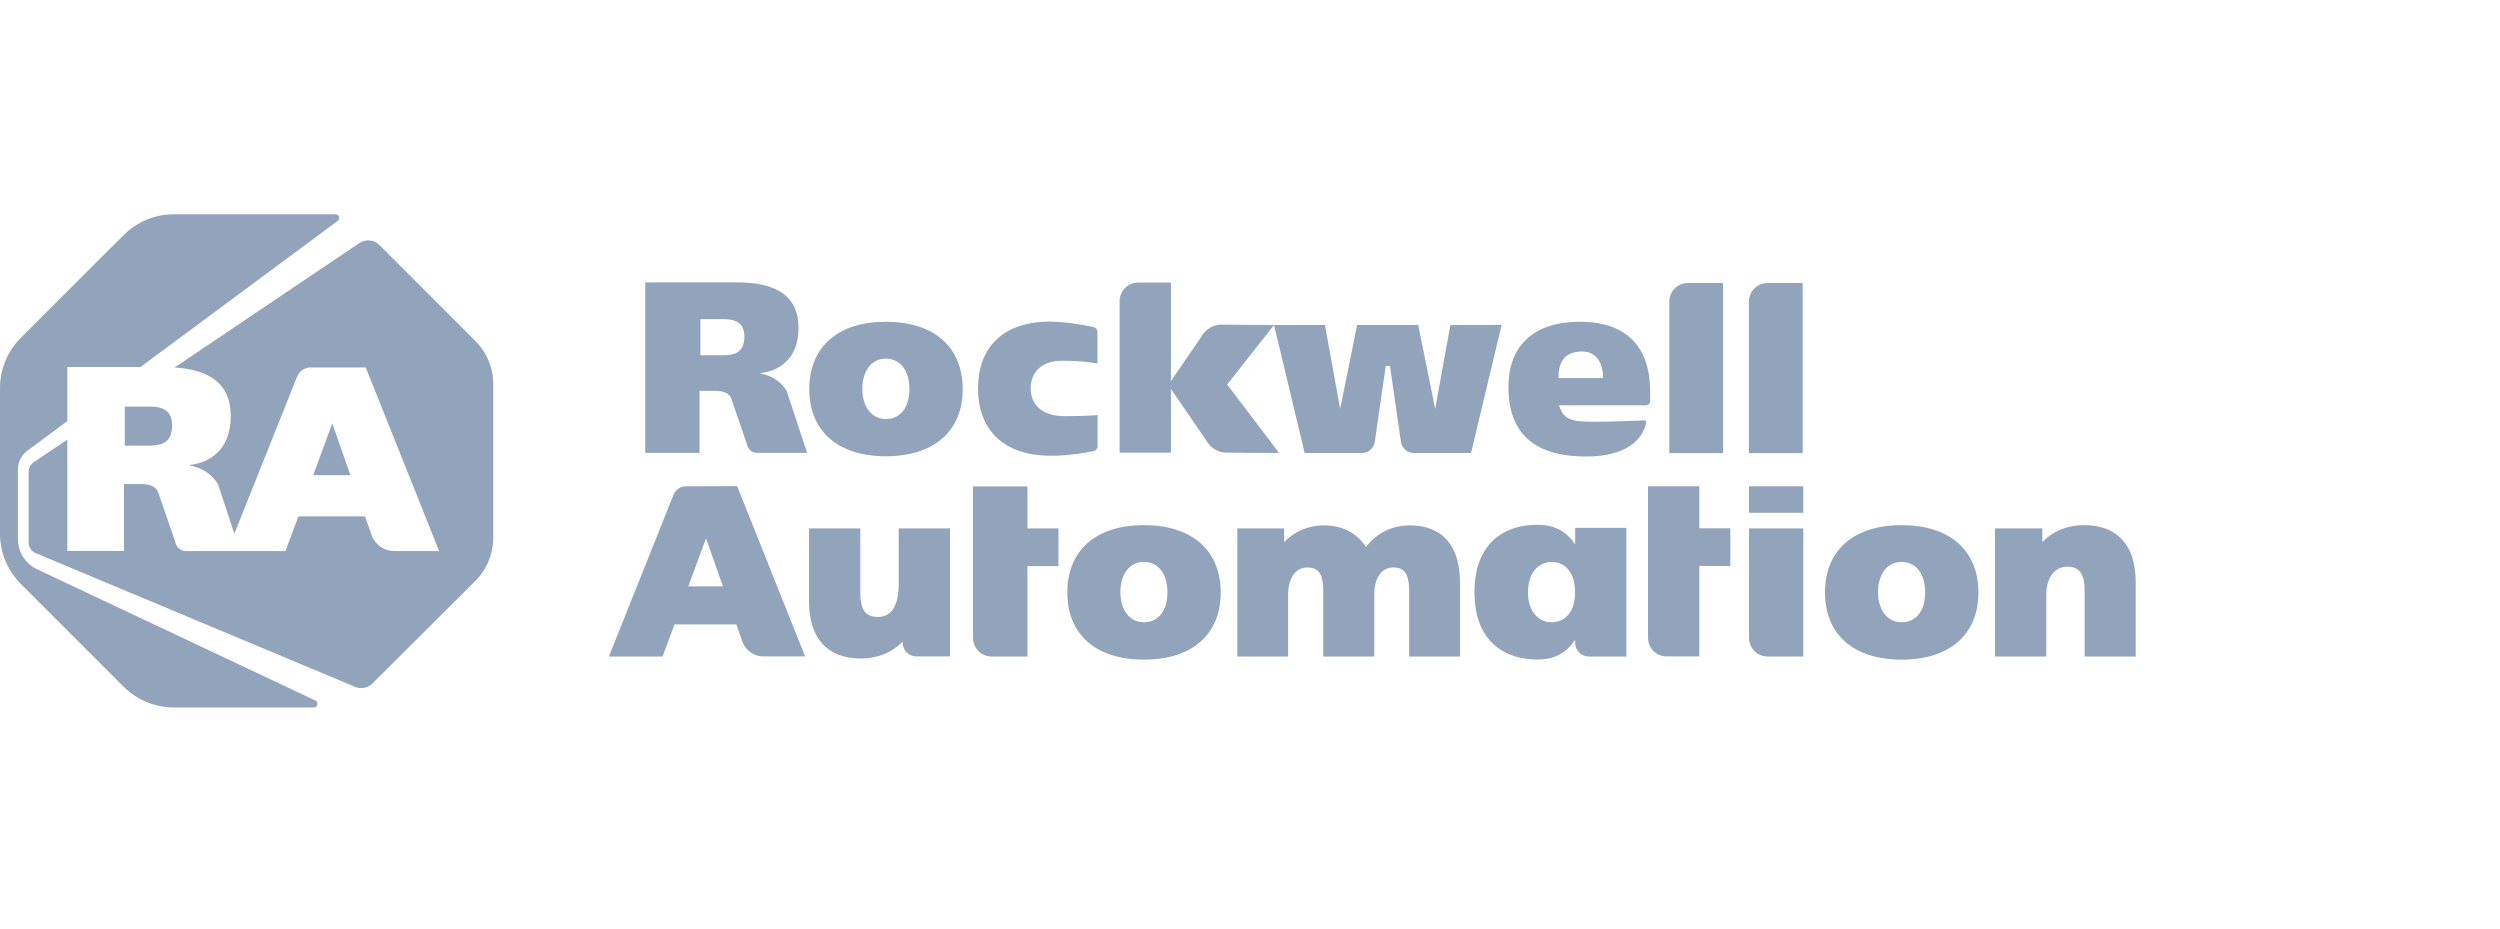
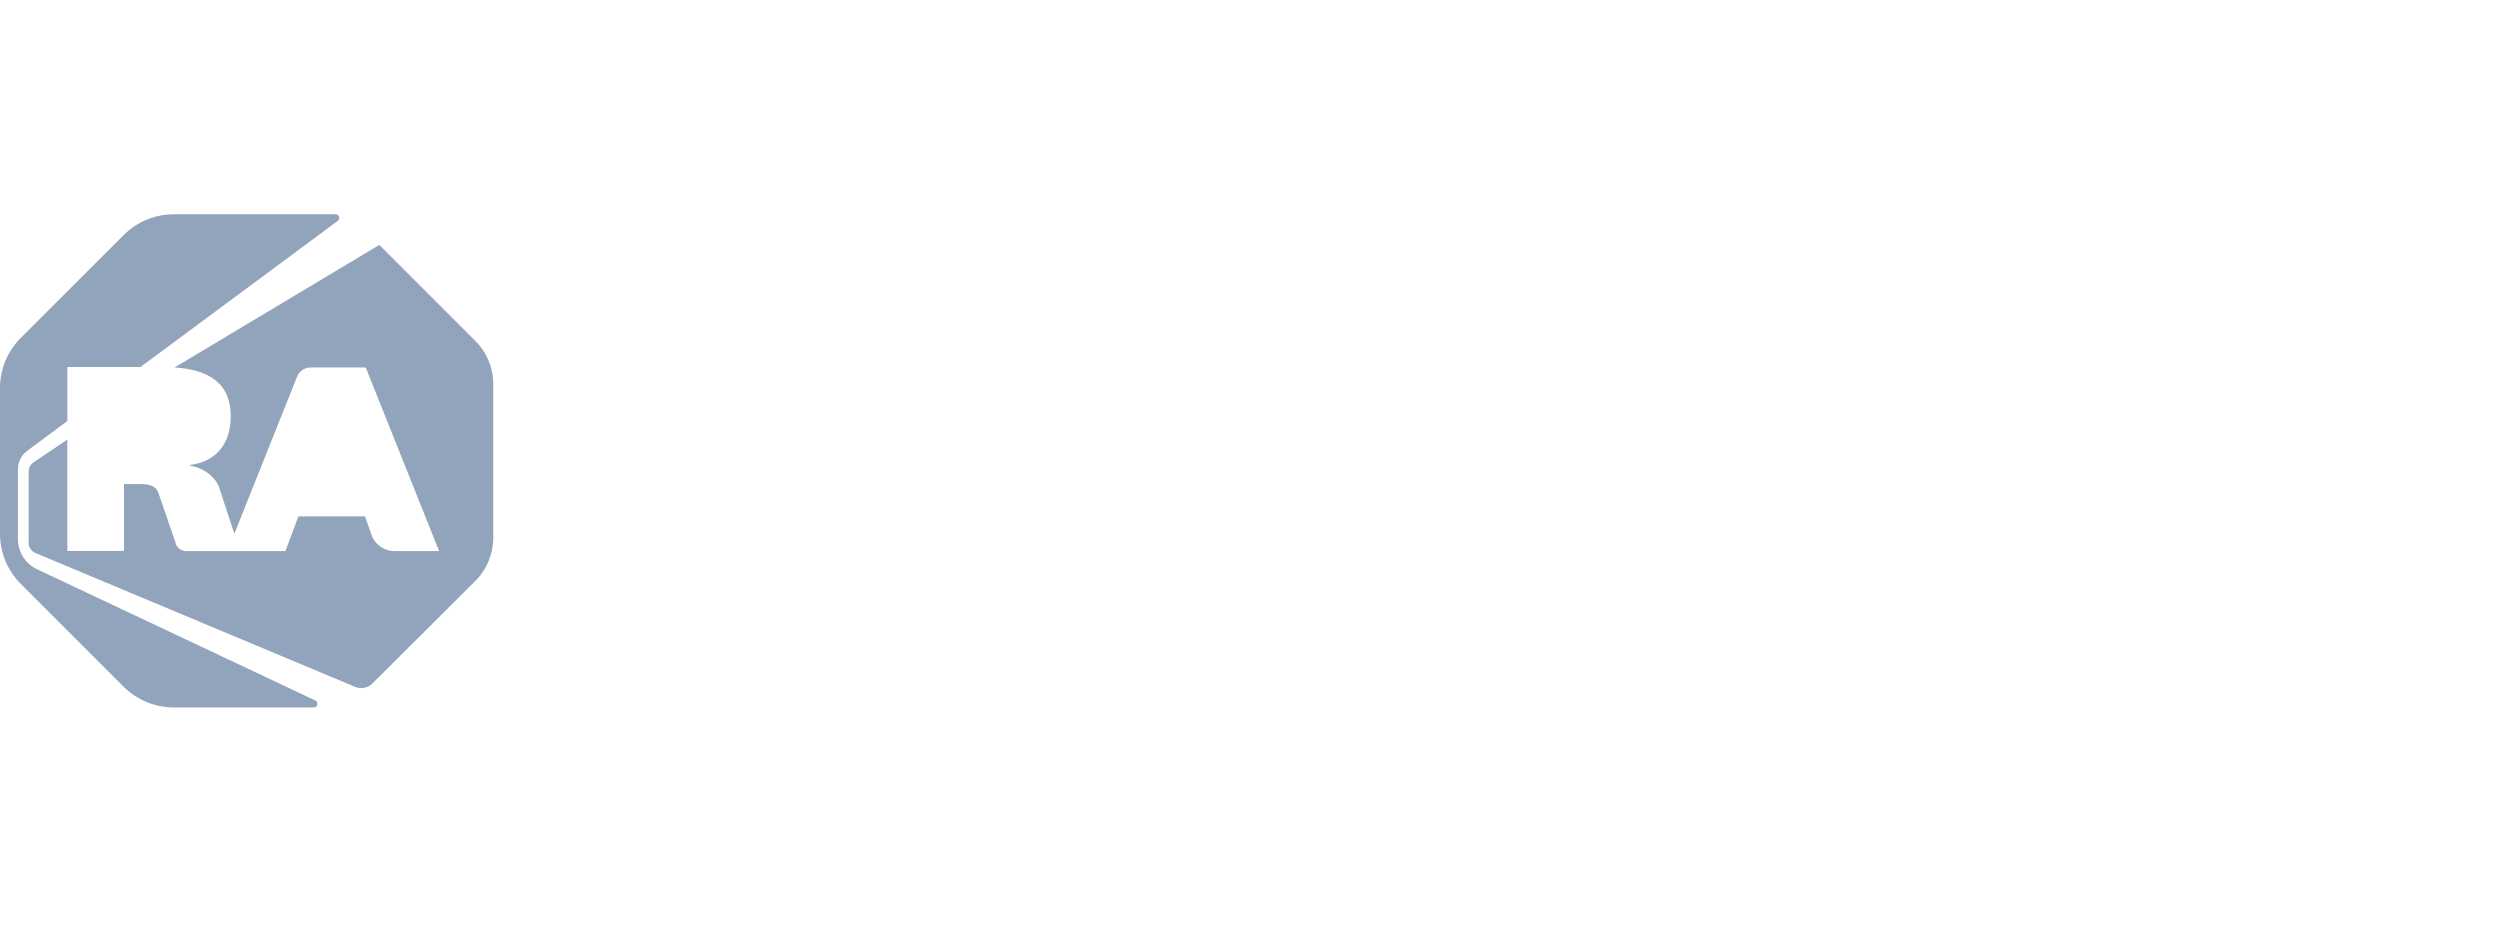
<svg xmlns="http://www.w3.org/2000/svg" width="350" height="130" viewBox="0 0 350 130" fill="none">
-   <path d="M160.144 73.519C153.432 73.519 149.422 77.04 149.422 82.951C149.422 88.827 153.432 92.349 160.144 92.349C166.874 92.349 170.902 88.844 170.902 82.951C170.902 77.04 166.874 73.519 160.144 73.519ZM160.144 87.118C158.174 87.118 156.849 85.427 156.849 82.899C156.849 80.353 158.174 78.662 160.144 78.662C162.149 78.662 163.44 80.336 163.44 82.899C163.44 85.514 162.184 87.118 160.144 87.118ZM244.862 89.297C244.862 90.745 246.013 91.913 247.443 91.913H252.464V73.972H244.862V89.297ZM244.862 68.079H252.464V71.792H244.862V68.079ZM266.221 73.519C259.508 73.519 255.498 77.04 255.498 82.951C255.498 88.827 259.508 92.349 266.221 92.349C272.951 92.349 276.978 88.844 276.978 82.951C276.978 77.04 272.951 73.519 266.221 73.519V73.519ZM266.221 87.118C264.25 87.118 262.925 85.427 262.925 82.899C262.925 80.353 264.25 78.662 266.221 78.662C268.226 78.662 269.516 80.336 269.516 82.899C269.533 85.514 268.261 87.118 266.221 87.118ZM124.018 45.047C117.306 45.047 113.296 48.569 113.296 54.479C113.296 60.355 117.306 63.877 124.018 63.877C130.748 63.877 134.776 60.372 134.776 54.479C134.776 48.569 130.766 45.047 124.018 45.047V45.047ZM124.018 58.664C122.048 58.664 120.723 56.972 120.723 54.444C120.723 51.899 122.048 50.208 124.018 50.208C126.023 50.208 127.314 51.881 127.314 54.444C127.331 57.042 126.058 58.664 124.018 58.664ZM230.269 58.855C229.45 58.873 226.05 59.047 223.051 59.047C219.965 59.047 218.884 58.733 218.274 56.746H230.443C230.757 56.746 231.019 56.484 231.019 56.17V54.776C231.019 48.603 227.741 45.134 221.464 45.047C214.455 44.959 211.177 48.638 211.177 54.183C211.177 60.268 214.385 63.912 222.04 63.912C227.514 63.912 229.99 61.68 230.478 59.117C230.478 59.012 230.374 58.855 230.269 58.855V58.855ZM221.499 49.214C223.522 49.214 224.428 50.87 224.428 52.927H218.186C218.186 50.853 218.884 49.214 221.499 49.214ZM241.236 39.624H236.284C234.854 39.624 233.704 40.792 233.704 42.24V63.441H241.236V39.624ZM145.568 63.737C148.532 64.016 151.862 63.406 153.135 63.145C153.449 63.075 153.658 62.813 153.658 62.482V58.106C153.658 58.106 152.263 58.263 148.951 58.263C146.091 58.263 144.296 56.781 144.296 54.392C144.296 51.986 145.969 50.504 148.672 50.504C151.793 50.504 153.641 50.888 153.641 50.888V46.459C153.641 46.145 153.432 45.866 153.118 45.796C151.862 45.517 148.567 44.89 145.969 45.047C140.39 45.378 136.92 48.638 136.92 54.427C136.92 59.919 140.198 63.249 145.568 63.737V63.737ZM220.523 73.902V76.221C219.442 74.565 217.785 73.466 215.31 73.466C209.626 73.466 206.418 76.988 206.418 82.864V82.934C206.418 88.809 209.626 92.331 215.31 92.331C217.803 92.331 219.442 91.233 220.523 89.576V89.977C220.523 91.041 221.377 91.913 222.423 91.913H227.689V73.902H220.523ZM217.21 87.118C215.24 87.118 213.915 85.427 213.915 82.899C213.915 80.388 215.24 78.679 217.21 78.679C219.25 78.679 220.505 80.301 220.505 82.899C220.523 85.497 219.25 87.118 217.21 87.118ZM203.052 45.5L200.925 57.234L198.554 45.5H189.993L187.622 57.234L185.495 45.5H178.364L170.937 45.448C169.821 45.448 168.74 46.128 168.147 47.209L163.928 53.346V39.554H159.325C157.895 39.554 156.744 40.723 156.744 42.17V63.371H163.928V54.444L168.844 61.61C169.437 62.691 170.518 63.371 171.634 63.371L179.079 63.423L171.808 53.834L178.364 45.5L182.653 63.423H190.673C191.563 63.423 192.312 62.778 192.469 61.872L194.004 51.236H194.596L196.131 61.872C196.288 62.761 197.037 63.423 197.927 63.423H205.947L210.236 45.483L203.052 45.5ZM125.814 81.731C125.814 84.799 124.838 86.368 122.885 86.368C121.682 86.368 120.444 85.967 120.444 83.003V73.972H113.261V84.206C113.261 89.367 115.841 92.192 120.514 92.192C122.868 92.192 124.89 91.355 126.372 89.82V89.96C126.372 91.023 127.226 91.895 128.273 91.895H132.997V73.972H125.814V81.731ZM197.386 73.553C194.893 73.553 192.731 74.617 191.231 76.587C189.993 74.634 187.954 73.553 185.356 73.553C183.176 73.553 181.223 74.39 179.776 75.907V73.972H173.221V91.913H180.334V83.265C180.334 80.946 181.38 79.447 183.019 79.447C184.187 79.447 185.251 79.847 185.251 82.707V91.913H192.4V83.265C192.4 80.911 193.411 79.447 195.05 79.447C196.218 79.447 197.281 79.847 197.281 82.707V91.913H204.395V81.504C204.395 76.378 201.902 73.553 197.386 73.553V73.553ZM291.781 73.519C289.427 73.519 287.404 74.355 285.922 75.907V73.972H279.297V91.913H286.48V83.265C286.48 80.894 287.631 79.342 289.41 79.342C290.613 79.342 291.85 79.743 291.85 82.707V91.913H298.999V81.504C298.999 76.343 296.436 73.519 291.781 73.519V73.519ZM237.906 68.079H230.722V89.28C230.722 90.727 231.873 91.895 233.303 91.895H237.906V79.237H242.247V73.954H237.906V68.079ZM252.377 39.624H247.425C245.996 39.624 244.845 40.792 244.845 42.24V63.441H252.377V39.624ZM96.035 68.079C95.267 68.079 94.57 68.549 94.291 69.264L85.242 91.913H92.757L94.431 87.414H103.079L104.003 90.012C104.508 91.146 105.624 91.895 106.827 91.895H112.72L103.201 68.061L96.035 68.079ZM96.366 82.097L98.842 75.367L101.213 82.097H96.366ZM143.842 68.096H136.223V89.297C136.223 90.745 137.374 91.913 138.803 91.913H143.842V79.255H148.184V73.972H143.842V68.096ZM109.826 54.27C109.059 53.294 108.03 52.579 106.478 52.3V52.23C109.809 51.829 111.796 49.562 111.796 45.901C111.796 41.316 108.518 39.537 103.201 39.537H90.333V63.406H97.935V54.723H100.027C101.073 54.723 102.137 54.898 102.433 55.961L104.578 62.203C104.7 62.9 105.293 63.406 105.973 63.406H112.999L110.366 55.438C110.279 55.002 110.087 54.619 109.826 54.27V54.27ZM101.056 49.737H98.057V44.681H101.178C102.73 44.681 104.212 44.994 104.212 47.139C104.194 49.528 102.643 49.737 101.056 49.737V49.737Z" fill="#91A4BB" />
  <path d="M19.65 51.393L47.285 30.924C47.685 30.628 47.476 30 46.988 30H24.322C21.707 30 19.179 31.046 17.331 32.894L2.894 47.313C1.046 49.179 0 51.69 0 54.322V74.722C0 77.354 1.046 79.865 2.894 81.731L17.313 96.15C19.179 97.998 21.707 99.044 24.322 99.044H43.937C44.477 99.044 44.652 98.311 44.146 98.067L5.178 79.691C3.557 78.923 2.511 77.284 2.511 75.489V65.707C2.511 64.679 2.999 63.72 3.818 63.11L9.432 58.943V51.376H19.65V51.393Z" fill="#91A4BB" />
-   <path d="M46.516 59.274L43.848 66.527H49.062L46.516 59.274ZM24.094 59.57C24.094 57.251 22.508 56.92 20.834 56.92H17.469V62.395H20.712C22.42 62.377 24.094 62.151 24.094 59.57V59.57Z" fill="#91A4BB" />
-   <path d="M66.531 47.715L53.106 34.289C52.356 33.54 51.17 33.435 50.281 34.045L24.442 51.446C29.341 51.76 32.305 53.73 32.305 58.263C32.305 62.203 30.178 64.662 26.569 65.097V65.167C28.243 65.481 29.359 66.248 30.178 67.294C30.475 67.66 30.666 68.096 30.771 68.532L32.811 74.722L41.598 52.718C41.912 51.951 42.662 51.446 43.481 51.446H51.205L61.475 77.145H55.128C53.838 77.145 52.635 76.326 52.094 75.105L51.101 72.298H41.773L39.959 77.145H26.029C25.279 77.145 24.651 76.605 24.529 75.838L22.21 69.108C21.896 67.957 20.746 67.765 19.612 67.765H17.363V77.128H9.43V61.541L4.688 64.731C4.252 65.028 4.008 65.516 4.008 66.039V75.96C4.008 76.605 4.391 77.18 4.967 77.424L49.688 96.15C50.525 96.516 51.484 96.324 52.129 95.696L66.531 81.347C68.152 79.743 69.059 77.546 69.059 75.262V53.782C69.059 51.498 68.152 49.319 66.531 47.715V47.715Z" fill="#91A4BB" />
+   <path d="M66.531 47.715L53.106 34.289L24.442 51.446C29.341 51.76 32.305 53.73 32.305 58.263C32.305 62.203 30.178 64.662 26.569 65.097V65.167C28.243 65.481 29.359 66.248 30.178 67.294C30.475 67.66 30.666 68.096 30.771 68.532L32.811 74.722L41.598 52.718C41.912 51.951 42.662 51.446 43.481 51.446H51.205L61.475 77.145H55.128C53.838 77.145 52.635 76.326 52.094 75.105L51.101 72.298H41.773L39.959 77.145H26.029C25.279 77.145 24.651 76.605 24.529 75.838L22.21 69.108C21.896 67.957 20.746 67.765 19.612 67.765H17.363V77.128H9.43V61.541L4.688 64.731C4.252 65.028 4.008 65.516 4.008 66.039V75.96C4.008 76.605 4.391 77.18 4.967 77.424L49.688 96.15C50.525 96.516 51.484 96.324 52.129 95.696L66.531 81.347C68.152 79.743 69.059 77.546 69.059 75.262V53.782C69.059 51.498 68.152 49.319 66.531 47.715V47.715Z" fill="#91A4BB" />
</svg>